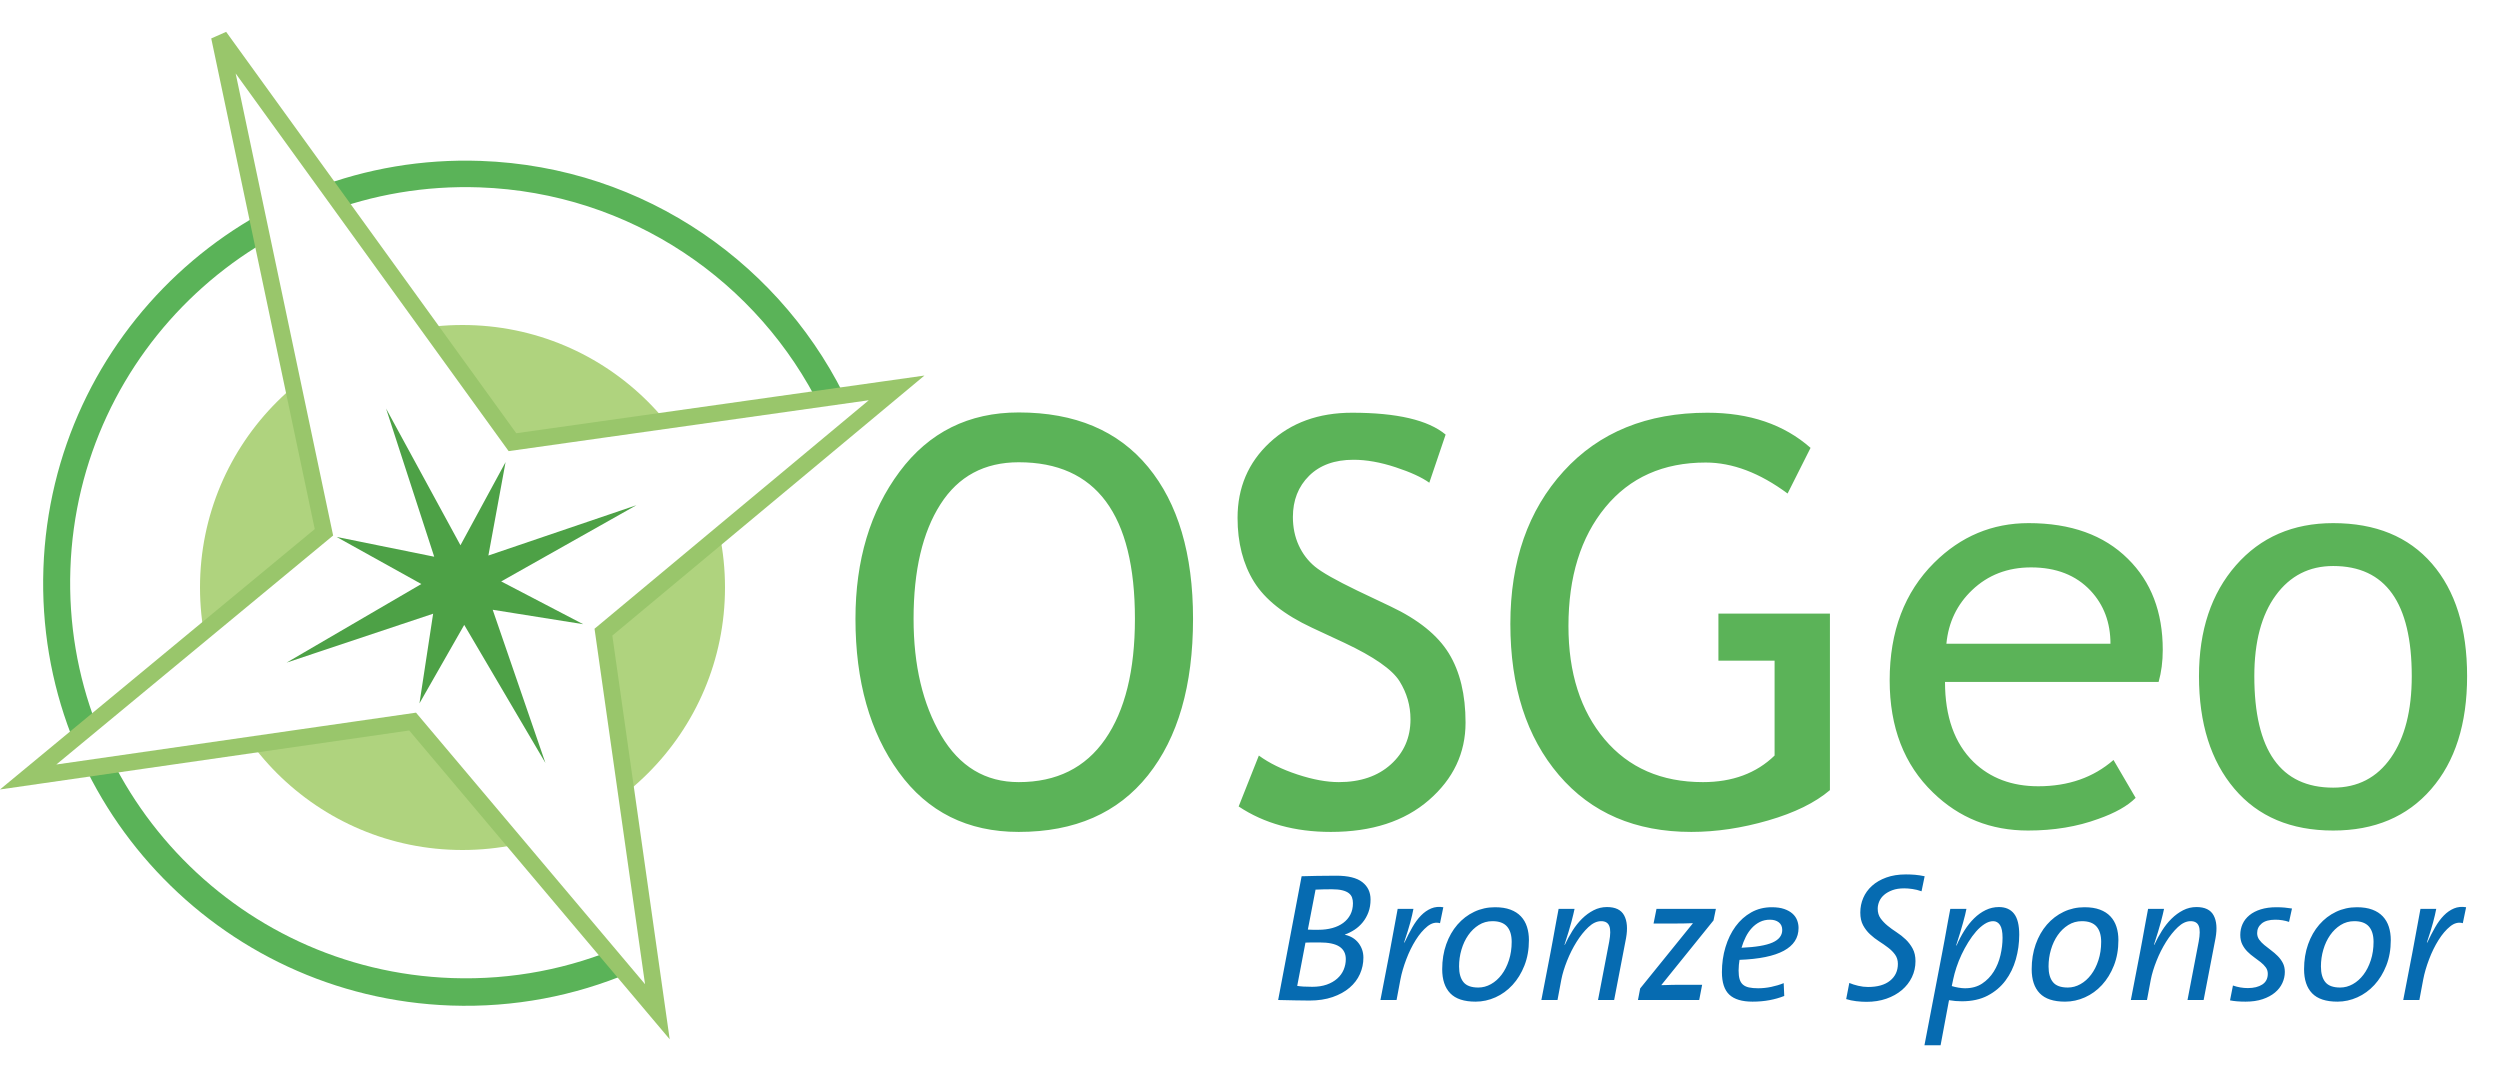
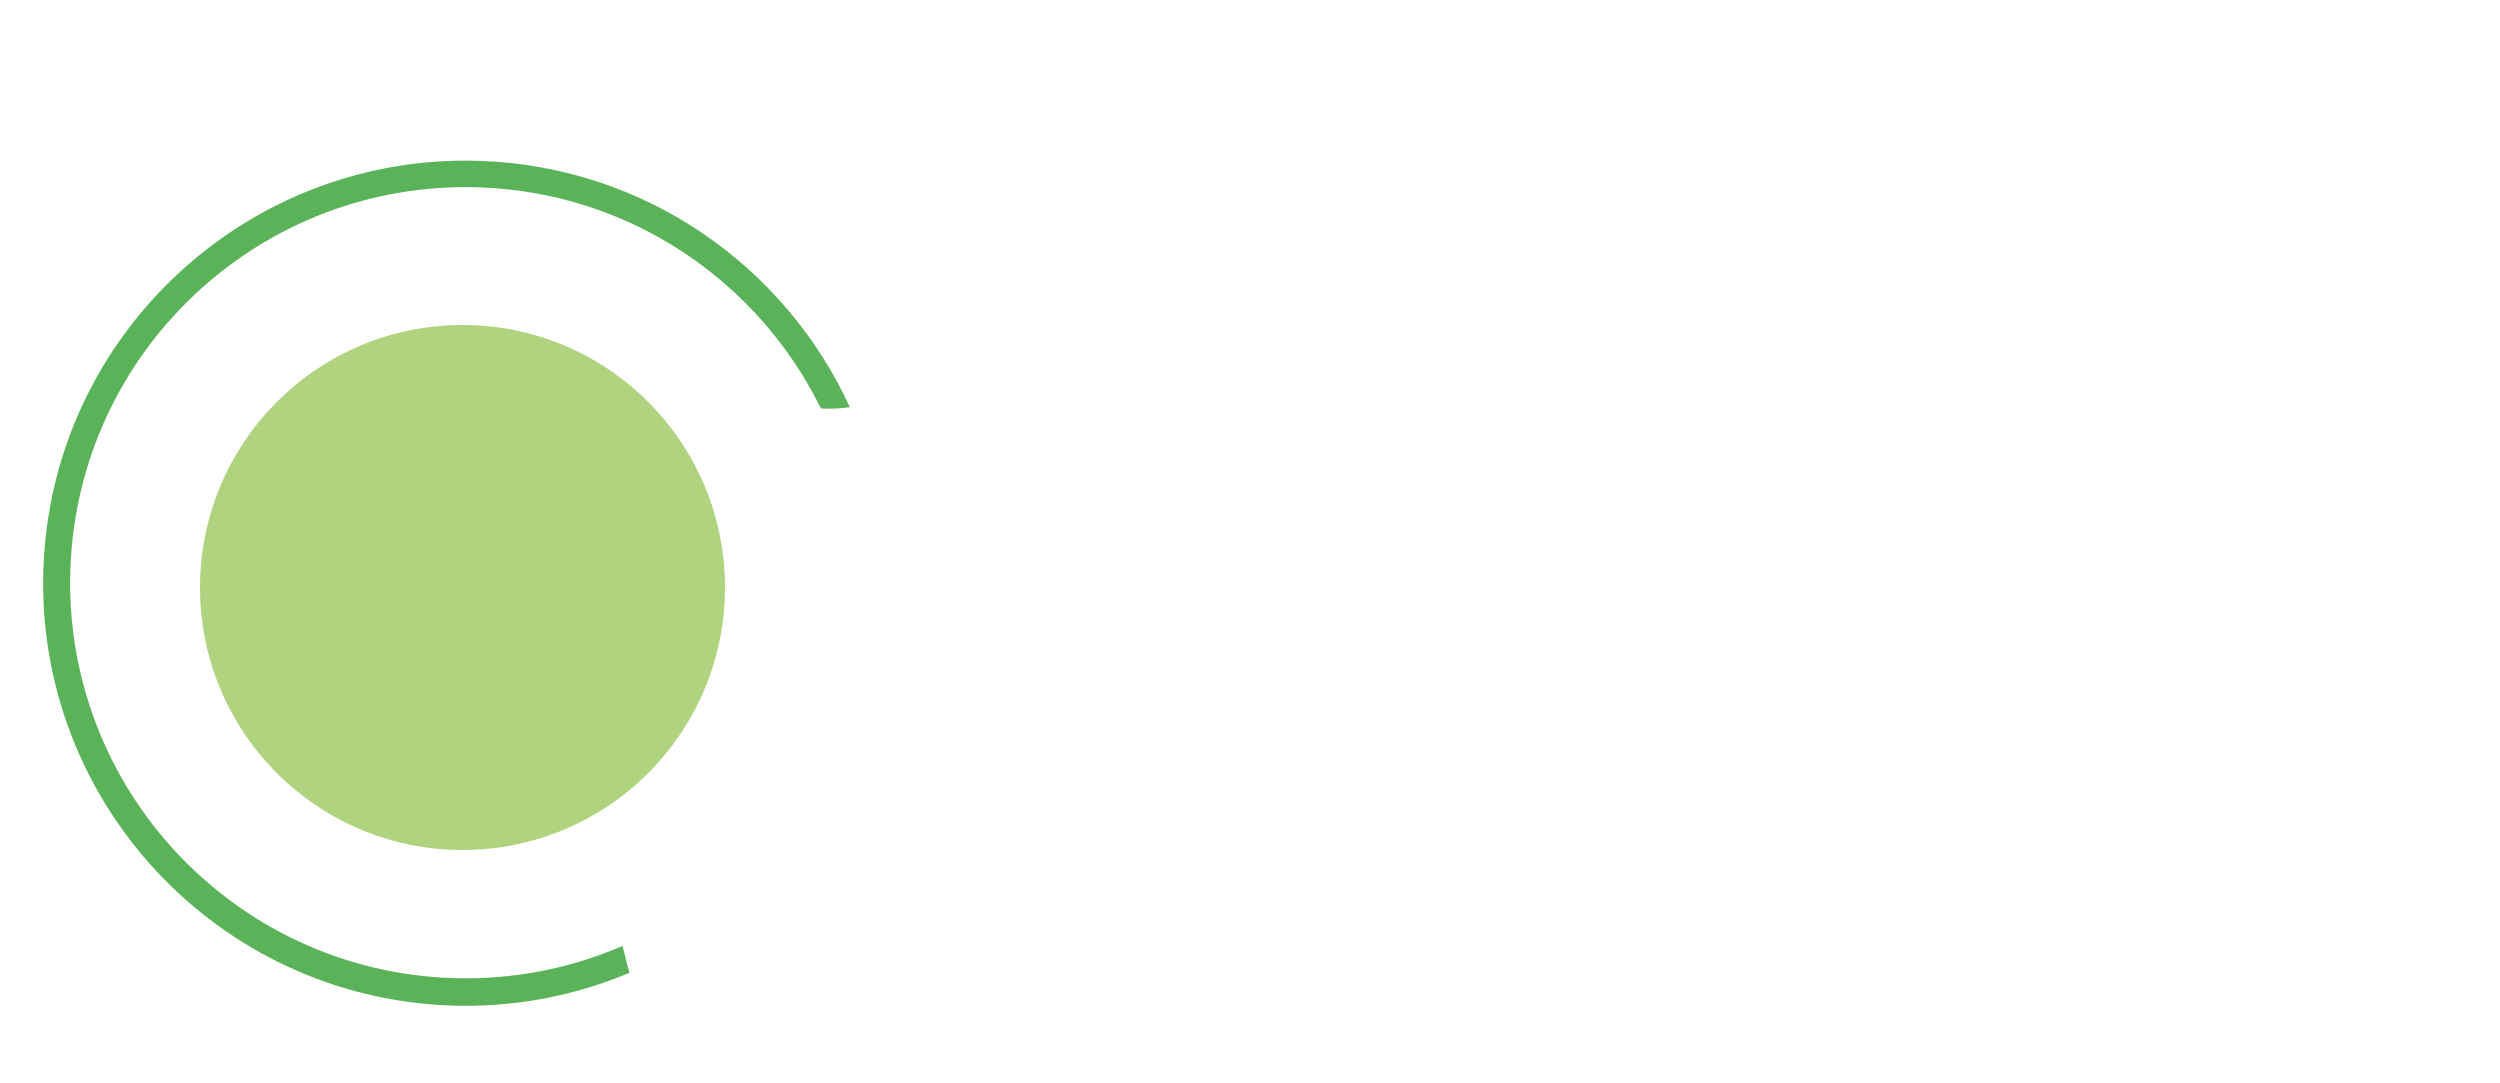
<svg xmlns="http://www.w3.org/2000/svg" width="300px" height="130px" viewBox="0 0 300 130" version="1.1">
  <title>OSGeo_bronze</title>
  <desc>Created with Sketch.</desc>
  <defs>
    <filter x="-50%" y="-50%" width="200%" height="200%" filterUnits="objectBoundingBox" id="filter-1">
      <feOffset dx="0.25" dy="0" in="SourceAlpha" result="shadowOffsetOuter1" />
      <feGaussianBlur stdDeviation="0" in="shadowOffsetOuter1" result="shadowBlurOuter1" />
      <feColorMatrix values="0 0 0 0 0.024   0 0 0 0 0.42   0 0 0 0 0.694  0 0 0 0.7 0" in="shadowBlurOuter1" type="matrix" result="shadowMatrixOuter1" />
      <feMerge>
        <feMergeNode in="shadowMatrixOuter1" />
        <feMergeNode in="SourceGraphic" />
      </feMerge>
    </filter>
  </defs>
  <g id="Page-1" stroke="none" stroke-width="1" fill="none" fill-rule="evenodd">
    <g id="OSGeo_bronze">
-       <path d="M164.216,107.944 C164.216,108.501 164.132,109.007 163.963,109.462 C163.794,109.917 163.567,110.32 163.281,110.672 C162.995,111.024 162.669,111.321 162.302,111.563 C161.935,111.805 161.547,111.999 161.136,112.146 L161.136,112.168 C161.84,112.329 162.386,112.663 162.775,113.169 C163.164,113.675 163.358,114.258 163.358,114.918 C163.358,115.607 163.219,116.264 162.94,116.887 C162.661,117.51 162.247,118.057 161.697,118.526 C161.147,118.995 160.469,119.369 159.662,119.648 C158.855,119.927 157.931,120.066 156.89,120.066 C156.421,120.066 155.852,120.059 155.185,120.044 C154.518,120.029 153.832,120.015 153.128,120 L155.944,105.15 C156.472,105.135 157.084,105.121 157.781,105.106 C158.478,105.091 159.251,105.084 160.102,105.084 C161.525,105.084 162.566,105.341 163.226,105.854 C163.886,106.367 164.216,107.064 164.216,107.944 L164.216,107.944 Z M162.104,108.384 C162.104,108.135 162.067,107.907 161.994,107.702 C161.921,107.497 161.789,107.321 161.598,107.174 C161.407,107.027 161.147,106.914 160.817,106.833 C160.487,106.752 160.073,106.712 159.574,106.712 C159.222,106.712 158.885,106.716 158.562,106.723 C158.239,106.73 157.924,106.741 157.616,106.756 L156.692,111.552 C156.897,111.567 157.099,111.574 157.297,111.574 L157.968,111.574 C158.569,111.574 159.123,111.504 159.629,111.365 C160.135,111.226 160.571,111.02 160.938,110.749 C161.305,110.478 161.591,110.144 161.796,109.748 C162.001,109.352 162.104,108.897 162.104,108.384 L162.104,108.384 Z M161.246,115.094 C161.246,114.434 160.993,113.935 160.487,113.598 C159.981,113.261 159.178,113.092 158.078,113.092 L157.154,113.092 C156.831,113.092 156.582,113.099 156.406,113.114 L155.416,118.306 C155.827,118.379 156.428,118.416 157.22,118.416 C157.88,118.416 158.459,118.328 158.958,118.152 C159.457,117.976 159.878,117.734 160.223,117.426 C160.568,117.118 160.824,116.762 160.993,116.359 C161.162,115.956 161.246,115.534 161.246,115.094 L161.246,115.094 Z M172.552,110.782 C172.039,110.635 171.533,110.764 171.034,111.167 C170.535,111.57 170.07,112.117 169.637,112.806 C169.204,113.495 168.827,114.265 168.504,115.116 C168.181,115.967 167.947,116.773 167.8,117.536 L167.338,120 L165.402,120 L166.502,114.302 C166.663,113.422 166.825,112.549 166.986,111.684 C167.147,110.819 167.309,109.946 167.47,109.066 L169.362,109.066 C169.274,109.535 169.146,110.085 168.977,110.716 C168.808,111.347 168.563,112.139 168.24,113.092 L168.284,113.114 C168.592,112.454 168.907,111.842 169.23,111.277 C169.553,110.712 169.901,110.239 170.275,109.858 C170.649,109.477 171.056,109.194 171.496,109.011 C171.936,108.828 172.42,108.78 172.948,108.868 L172.552,110.782 Z M183.22,112.806 C183.22,113.935 183.04,114.955 182.681,115.864 C182.322,116.773 181.845,117.551 181.251,118.196 C180.657,118.841 179.975,119.336 179.205,119.681 C178.435,120.026 177.639,120.198 176.818,120.198 C175.439,120.198 174.427,119.864 173.782,119.197 C173.137,118.53 172.814,117.565 172.814,116.304 C172.814,115.219 172.975,114.221 173.298,113.312 C173.621,112.403 174.068,111.618 174.64,110.958 C175.212,110.298 175.883,109.785 176.653,109.418 C177.423,109.051 178.255,108.868 179.15,108.868 C179.869,108.868 180.485,108.963 180.998,109.154 C181.511,109.345 181.933,109.616 182.263,109.968 C182.593,110.32 182.835,110.738 182.989,111.222 C183.143,111.706 183.22,112.234 183.22,112.806 L183.22,112.806 Z M181.152,113.026 C181.152,112.219 180.965,111.603 180.591,111.178 C180.217,110.753 179.634,110.54 178.842,110.54 C178.241,110.54 177.694,110.694 177.203,111.002 C176.712,111.31 176.29,111.717 175.938,112.223 C175.586,112.729 175.315,113.308 175.124,113.961 C174.933,114.614 174.838,115.285 174.838,115.974 C174.838,116.795 175.014,117.422 175.366,117.855 C175.718,118.288 176.312,118.504 177.148,118.504 C177.676,118.504 178.182,118.368 178.666,118.097 C179.15,117.826 179.575,117.448 179.942,116.964 C180.309,116.48 180.602,115.901 180.822,115.226 C181.042,114.551 181.152,113.818 181.152,113.026 L181.152,113.026 Z M193.448,120 L191.512,120 L192.854,113.004 C193.015,112.139 193.019,111.512 192.865,111.123 C192.711,110.734 192.385,110.54 191.886,110.54 C191.373,110.54 190.863,110.778 190.357,111.255 C189.851,111.732 189.378,112.322 188.938,113.026 C188.498,113.73 188.117,114.489 187.794,115.303 C187.471,116.117 187.244,116.861 187.112,117.536 L186.65,120 L184.714,120 L185.814,114.302 C185.829,114.214 185.862,114.038 185.913,113.774 C185.964,113.51 186.023,113.195 186.089,112.828 C186.155,112.461 186.225,112.076 186.298,111.673 C186.371,111.27 186.441,110.888 186.507,110.529 C186.573,110.17 186.632,109.858 186.683,109.594 C186.734,109.33 186.767,109.154 186.782,109.066 L188.696,109.066 C188.623,109.433 188.498,109.95 188.322,110.617 C188.146,111.284 187.867,112.205 187.486,113.378 L187.53,113.378 C187.794,112.806 188.098,112.245 188.443,111.695 C188.788,111.145 189.173,110.661 189.598,110.243 C190.023,109.825 190.485,109.488 190.984,109.231 C191.483,108.974 192.018,108.846 192.59,108.846 C193.602,108.846 194.288,109.18 194.647,109.847 C195.006,110.514 195.083,111.42 194.878,112.564 L193.448,120 Z M205.37,110.452 L199.1,118.218 C199.247,118.218 199.43,118.214 199.65,118.207 C199.87,118.2 200.105,118.192 200.354,118.185 C200.603,118.178 200.86,118.174 201.124,118.174 L201.894,118.174 L204.006,118.174 L203.654,120 L196.306,120 L196.57,118.614 L202.906,110.782 C202.583,110.797 202.198,110.808 201.751,110.815 C201.304,110.822 200.794,110.826 200.222,110.826 L198.176,110.826 L198.528,109.066 L205.656,109.066 L205.37,110.452 Z M215.576,111.354 C215.576,113.73 213.215,115.006 208.492,115.182 C208.463,115.343 208.437,115.545 208.415,115.787 C208.393,116.029 208.382,116.253 208.382,116.458 C208.382,116.883 208.422,117.232 208.503,117.503 C208.584,117.774 208.716,117.991 208.899,118.152 C209.082,118.313 209.324,118.427 209.625,118.493 C209.926,118.559 210.296,118.592 210.736,118.592 C211.249,118.592 211.77,118.537 212.298,118.427 C212.826,118.317 213.325,118.167 213.794,117.976 L213.86,119.516 C213.303,119.736 212.709,119.905 212.078,120.022 C211.447,120.139 210.773,120.198 210.054,120.198 C208.793,120.198 207.865,119.919 207.271,119.362 C206.677,118.805 206.38,117.903 206.38,116.656 C206.38,115.6 206.523,114.599 206.809,113.653 C207.095,112.707 207.498,111.878 208.019,111.167 C208.54,110.456 209.167,109.895 209.9,109.484 C210.633,109.073 211.455,108.868 212.364,108.868 C212.951,108.868 213.446,108.938 213.849,109.077 C214.252,109.216 214.582,109.4 214.839,109.627 C215.096,109.854 215.283,110.118 215.4,110.419 C215.517,110.72 215.576,111.031 215.576,111.354 L215.576,111.354 Z M213.618,111.596 C213.618,111.2 213.482,110.896 213.211,110.683 C212.94,110.47 212.584,110.364 212.144,110.364 C211.704,110.364 211.304,110.452 210.945,110.628 C210.586,110.804 210.263,111.046 209.977,111.354 C209.691,111.662 209.445,112.021 209.24,112.432 C209.035,112.843 208.866,113.275 208.734,113.73 C210.435,113.657 211.675,113.448 212.452,113.103 C213.229,112.758 213.618,112.256 213.618,111.596 L213.618,111.596 Z M230.334,106.954 C229.967,106.822 229.601,106.73 229.234,106.679 C228.867,106.628 228.545,106.602 228.266,106.602 C227.709,106.602 227.232,106.675 226.836,106.822 C226.44,106.969 226.11,107.156 225.846,107.383 C225.582,107.61 225.388,107.871 225.263,108.164 C225.138,108.457 225.076,108.751 225.076,109.044 C225.076,109.499 225.19,109.884 225.417,110.199 C225.644,110.514 225.923,110.808 226.253,111.079 C226.583,111.35 226.946,111.614 227.342,111.871 C227.738,112.128 228.101,112.414 228.431,112.729 C228.761,113.044 229.04,113.411 229.267,113.829 C229.494,114.247 229.608,114.749 229.608,115.336 C229.608,116.025 229.465,116.667 229.179,117.261 C228.893,117.855 228.49,118.372 227.969,118.812 C227.448,119.252 226.829,119.597 226.11,119.846 C225.391,120.095 224.599,120.22 223.734,120.22 C223.338,120.22 222.924,120.194 222.491,120.143 C222.058,120.092 221.659,120.007 221.292,119.89 L221.666,117.954 C221.974,118.086 222.33,118.2 222.733,118.295 C223.136,118.39 223.529,118.438 223.91,118.438 C225.054,118.438 225.938,118.185 226.561,117.679 C227.184,117.173 227.496,116.502 227.496,115.666 C227.496,115.241 227.386,114.874 227.166,114.566 C226.946,114.258 226.667,113.976 226.33,113.719 C225.993,113.462 225.63,113.209 225.241,112.96 C224.852,112.711 224.489,112.428 224.152,112.113 C223.815,111.798 223.536,111.435 223.316,111.024 C223.096,110.613 222.986,110.107 222.986,109.506 C222.986,108.89 223.103,108.307 223.338,107.757 C223.573,107.207 223.921,106.723 224.383,106.305 C224.845,105.887 225.417,105.553 226.099,105.304 C226.781,105.055 227.569,104.93 228.464,104.93 C228.845,104.93 229.208,104.945 229.553,104.974 C229.898,105.003 230.283,105.062 230.708,105.15 L230.334,106.954 Z M242.058,112.168 C242.058,113.18 241.922,114.163 241.651,115.116 C241.38,116.069 240.965,116.92 240.408,117.668 C239.851,118.416 239.139,119.017 238.274,119.472 C237.409,119.927 236.375,120.154 235.172,120.154 C234.644,120.154 234.131,120.11 233.632,120.022 L232.62,125.434 L230.684,125.434 L232.818,114.302 C232.833,114.214 232.866,114.038 232.917,113.774 C232.968,113.51 233.027,113.198 233.093,112.839 C233.159,112.48 233.229,112.095 233.302,111.684 C233.375,111.273 233.445,110.888 233.511,110.529 C233.577,110.17 233.636,109.858 233.687,109.594 C233.738,109.33 233.771,109.154 233.786,109.066 L235.722,109.066 C235.678,109.301 235.623,109.55 235.557,109.814 C235.491,110.078 235.41,110.382 235.315,110.727 C235.22,111.072 235.106,111.464 234.974,111.904 C234.842,112.344 234.681,112.857 234.49,113.444 L234.534,113.466 C234.813,112.821 235.128,112.219 235.48,111.662 C235.832,111.105 236.221,110.617 236.646,110.199 C237.071,109.781 237.533,109.451 238.032,109.209 C238.531,108.967 239.059,108.846 239.616,108.846 C240.408,108.846 241.013,109.11 241.431,109.638 C241.849,110.166 242.058,111.009 242.058,112.168 L242.058,112.168 Z M240.056,112.542 C240.056,111.823 239.953,111.31 239.748,111.002 C239.543,110.694 239.271,110.54 238.934,110.54 C238.597,110.54 238.252,110.654 237.9,110.881 C237.548,111.108 237.211,111.405 236.888,111.772 C236.565,112.139 236.254,112.564 235.953,113.048 C235.652,113.532 235.381,114.031 235.139,114.544 C234.897,115.057 234.692,115.571 234.523,116.084 C234.354,116.597 234.226,117.067 234.138,117.492 L233.962,118.328 C234.197,118.401 234.461,118.464 234.754,118.515 C235.047,118.566 235.311,118.592 235.546,118.592 C236.353,118.592 237.038,118.405 237.603,118.031 C238.168,117.657 238.633,117.177 239,116.59 C239.367,116.003 239.634,115.351 239.803,114.632 C239.972,113.913 240.056,113.217 240.056,112.542 L240.056,112.542 Z M253.958,112.806 C253.958,113.935 253.778,114.955 253.419,115.864 C253.06,116.773 252.583,117.551 251.989,118.196 C251.395,118.841 250.713,119.336 249.943,119.681 C249.173,120.026 248.377,120.198 247.556,120.198 C246.177,120.198 245.165,119.864 244.52,119.197 C243.875,118.53 243.552,117.565 243.552,116.304 C243.552,115.219 243.713,114.221 244.036,113.312 C244.359,112.403 244.806,111.618 245.378,110.958 C245.95,110.298 246.621,109.785 247.391,109.418 C248.161,109.051 248.993,108.868 249.888,108.868 C250.607,108.868 251.223,108.963 251.736,109.154 C252.249,109.345 252.671,109.616 253.001,109.968 C253.331,110.32 253.573,110.738 253.727,111.222 C253.881,111.706 253.958,112.234 253.958,112.806 L253.958,112.806 Z M251.89,113.026 C251.89,112.219 251.703,111.603 251.329,111.178 C250.955,110.753 250.372,110.54 249.58,110.54 C248.979,110.54 248.432,110.694 247.941,111.002 C247.45,111.31 247.028,111.717 246.676,112.223 C246.324,112.729 246.053,113.308 245.862,113.961 C245.671,114.614 245.576,115.285 245.576,115.974 C245.576,116.795 245.752,117.422 246.104,117.855 C246.456,118.288 247.05,118.504 247.886,118.504 C248.414,118.504 248.92,118.368 249.404,118.097 C249.888,117.826 250.313,117.448 250.68,116.964 C251.047,116.48 251.34,115.901 251.56,115.226 C251.78,114.551 251.89,113.818 251.89,113.026 L251.89,113.026 Z M264.186,120 L262.25,120 L263.592,113.004 C263.753,112.139 263.757,111.512 263.603,111.123 C263.449,110.734 263.123,110.54 262.624,110.54 C262.111,110.54 261.601,110.778 261.095,111.255 C260.589,111.732 260.116,112.322 259.676,113.026 C259.236,113.73 258.855,114.489 258.532,115.303 C258.209,116.117 257.982,116.861 257.85,117.536 L257.388,120 L255.452,120 L256.552,114.302 C256.567,114.214 256.6,114.038 256.651,113.774 C256.702,113.51 256.761,113.195 256.827,112.828 C256.893,112.461 256.963,112.076 257.036,111.673 C257.109,111.27 257.179,110.888 257.245,110.529 C257.311,110.17 257.37,109.858 257.421,109.594 C257.472,109.33 257.505,109.154 257.52,109.066 L259.434,109.066 C259.361,109.433 259.236,109.95 259.06,110.617 C258.884,111.284 258.605,112.205 258.224,113.378 L258.268,113.378 C258.532,112.806 258.836,112.245 259.181,111.695 C259.526,111.145 259.911,110.661 260.336,110.243 C260.761,109.825 261.223,109.488 261.722,109.231 C262.221,108.974 262.756,108.846 263.328,108.846 C264.34,108.846 265.026,109.18 265.385,109.847 C265.744,110.514 265.821,111.42 265.616,112.564 L264.186,120 Z M274.436,110.628 C273.908,110.452 273.358,110.364 272.786,110.364 C272.067,110.364 271.525,110.514 271.158,110.815 C270.791,111.116 270.608,111.501 270.608,111.97 C270.608,112.263 270.689,112.524 270.85,112.751 C271.011,112.978 271.217,113.195 271.466,113.4 C271.715,113.605 271.983,113.814 272.269,114.027 C272.555,114.24 272.823,114.471 273.072,114.72 C273.321,114.969 273.527,115.248 273.688,115.556 C273.849,115.864 273.93,116.223 273.93,116.634 C273.93,117.089 273.831,117.532 273.633,117.965 C273.435,118.398 273.138,118.779 272.742,119.109 C272.346,119.439 271.855,119.703 271.268,119.901 C270.681,120.099 269.999,120.198 269.222,120.198 C268.489,120.198 267.865,120.147 267.352,120.044 L267.704,118.262 C268.291,118.467 268.885,118.57 269.486,118.57 C270.205,118.57 270.784,118.427 271.224,118.141 C271.664,117.855 271.884,117.426 271.884,116.854 C271.884,116.561 271.803,116.304 271.642,116.084 C271.481,115.864 271.275,115.655 271.026,115.457 C270.777,115.259 270.513,115.061 270.234,114.863 C269.955,114.665 269.691,114.441 269.442,114.192 C269.193,113.943 268.987,113.657 268.826,113.334 C268.665,113.011 268.584,112.63 268.584,112.19 C268.584,111.721 268.676,111.284 268.859,110.881 C269.042,110.478 269.317,110.126 269.684,109.825 C270.051,109.524 270.505,109.29 271.048,109.121 C271.591,108.952 272.214,108.868 272.918,108.868 C273.299,108.868 273.637,108.883 273.93,108.912 C274.223,108.941 274.509,108.978 274.788,109.022 L274.436,110.628 Z M286.644,112.806 C286.644,113.935 286.464,114.955 286.105,115.864 C285.746,116.773 285.269,117.551 284.675,118.196 C284.081,118.841 283.399,119.336 282.629,119.681 C281.859,120.026 281.063,120.198 280.242,120.198 C278.863,120.198 277.851,119.864 277.206,119.197 C276.561,118.53 276.238,117.565 276.238,116.304 C276.238,115.219 276.399,114.221 276.722,113.312 C277.045,112.403 277.492,111.618 278.064,110.958 C278.636,110.298 279.307,109.785 280.077,109.418 C280.847,109.051 281.679,108.868 282.574,108.868 C283.293,108.868 283.909,108.963 284.422,109.154 C284.935,109.345 285.357,109.616 285.687,109.968 C286.017,110.32 286.259,110.738 286.413,111.222 C286.567,111.706 286.644,112.234 286.644,112.806 L286.644,112.806 Z M284.576,113.026 C284.576,112.219 284.389,111.603 284.015,111.178 C283.641,110.753 283.058,110.54 282.266,110.54 C281.665,110.54 281.118,110.694 280.627,111.002 C280.136,111.31 279.714,111.717 279.362,112.223 C279.01,112.729 278.739,113.308 278.548,113.961 C278.357,114.614 278.262,115.285 278.262,115.974 C278.262,116.795 278.438,117.422 278.79,117.855 C279.142,118.288 279.736,118.504 280.572,118.504 C281.1,118.504 281.606,118.368 282.09,118.097 C282.574,117.826 282.999,117.448 283.366,116.964 C283.733,116.48 284.026,115.901 284.246,115.226 C284.466,114.551 284.576,113.818 284.576,113.026 L284.576,113.026 Z M295.288,110.782 C294.775,110.635 294.269,110.764 293.77,111.167 C293.271,111.57 292.806,112.117 292.373,112.806 C291.94,113.495 291.563,114.265 291.24,115.116 C290.917,115.967 290.683,116.773 290.536,117.536 L290.074,120 L288.138,120 L289.238,114.302 C289.399,113.422 289.561,112.549 289.722,111.684 C289.883,110.819 290.045,109.946 290.206,109.066 L292.098,109.066 C292.01,109.535 291.882,110.085 291.713,110.716 C291.544,111.347 291.299,112.139 290.976,113.092 L291.02,113.114 C291.328,112.454 291.643,111.842 291.966,111.277 C292.289,110.712 292.637,110.239 293.011,109.858 C293.385,109.477 293.792,109.194 294.232,109.011 C294.672,108.828 295.156,108.78 295.684,108.868 L295.288,110.782 Z" id="Sponsor" fill="#066BB1" filter="url(#filter-1)" />
-       <path d="M102.656,74.264 C102.656,67.225 104.422,61.337 107.952,56.6 C111.483,51.863 116.247,49.494 122.246,49.494 C128.997,49.494 134.172,51.674 137.769,56.035 C141.366,60.396 143.164,66.472 143.164,74.264 C143.164,82.255 141.36,88.513 137.752,93.04 C134.144,97.567 128.975,99.83 122.246,99.83 C116.115,99.83 111.317,97.439 107.853,92.658 C104.388,87.877 102.656,81.745 102.656,74.264 L102.656,74.264 Z M109.629,74.264 C109.629,79.842 110.73,84.501 112.933,88.242 C115.135,91.983 118.24,93.854 122.246,93.854 C126.784,93.854 130.243,92.138 132.622,88.707 C135.002,85.276 136.191,80.462 136.191,74.264 C136.191,61.735 131.543,55.471 122.246,55.471 C118.129,55.471 114.997,57.153 112.85,60.518 C110.702,63.882 109.629,68.464 109.629,74.264 L109.629,74.264 Z M148.639,96.775 L151.063,90.666 C152.303,91.574 153.847,92.332 155.695,92.94 C157.543,93.549 159.198,93.854 160.659,93.854 C163.249,93.854 165.329,93.145 166.901,91.729 C168.473,90.312 169.259,88.508 169.259,86.316 C169.259,84.678 168.821,83.157 167.947,81.751 C167.073,80.345 164.876,78.813 161.356,77.152 L157.438,75.326 C154.118,73.777 151.799,71.939 150.482,69.814 C149.165,67.689 148.507,65.133 148.507,62.145 C148.507,58.514 149.79,55.504 152.358,53.113 C154.926,50.723 158.224,49.527 162.253,49.527 C167.632,49.527 171.372,50.402 173.475,52.15 L171.516,57.928 C170.631,57.286 169.281,56.666 167.466,56.068 C165.65,55.471 163.968,55.172 162.419,55.172 C160.161,55.172 158.384,55.814 157.09,57.098 C155.795,58.382 155.147,60.031 155.147,62.045 C155.147,63.285 155.38,64.413 155.844,65.432 C156.309,66.45 156.957,67.302 157.787,67.988 C158.617,68.674 160.316,69.637 162.884,70.877 L166.868,72.77 C170.188,74.341 172.518,76.217 173.857,78.397 C175.196,80.578 175.866,83.35 175.866,86.715 C175.866,90.367 174.399,93.466 171.467,96.012 C168.534,98.557 164.61,99.83 159.696,99.83 C155.38,99.83 151.694,98.812 148.639,96.775 L148.639,96.775 Z M217.267,53.744 L214.511,59.223 C211.169,56.743 207.893,55.504 204.683,55.504 C199.592,55.504 195.574,57.297 192.63,60.883 C189.686,64.469 188.214,69.217 188.214,75.127 C188.214,80.749 189.659,85.276 192.547,88.707 C195.436,92.138 199.371,93.854 204.351,93.854 C207.893,93.854 210.759,92.791 212.951,90.666 L212.951,79.277 L206.21,79.277 L206.21,73.633 L219.591,73.633 L219.591,94.816 C217.82,96.322 215.352,97.534 212.187,98.452 C209.022,99.371 205.945,99.83 202.956,99.83 C196.249,99.83 190.954,97.556 187.069,93.007 C183.184,88.458 181.242,82.41 181.242,74.861 C181.242,67.335 183.372,61.231 187.633,56.55 C191.894,51.868 197.644,49.527 204.882,49.527 C209.951,49.527 214.08,50.933 217.267,53.744 L217.267,53.744 Z M259.033,81.834 L233.401,81.834 C233.401,85.995 234.541,89.194 236.82,91.43 C238.835,93.378 241.425,94.352 244.59,94.352 C248.198,94.352 251.208,93.3 253.621,91.197 L256.277,95.746 C255.304,96.72 253.809,97.561 251.795,98.27 C249.272,99.199 246.46,99.664 243.361,99.664 C238.89,99.664 235.094,98.148 231.973,95.115 C228.498,91.773 226.76,87.279 226.76,81.635 C226.76,75.769 228.542,71.065 232.106,67.523 C235.293,64.358 239.067,62.775 243.428,62.775 C248.497,62.775 252.47,64.203 255.348,67.059 C258.137,69.803 259.531,73.445 259.531,77.982 C259.531,79.377 259.365,80.661 259.033,81.834 L259.033,81.834 Z M243.727,68.088 C240.916,68.088 238.558,68.995 236.654,70.811 C234.839,72.537 233.81,74.684 233.567,77.252 L253.256,77.252 C253.256,74.706 252.459,72.581 250.865,70.877 C249.117,69.018 246.737,68.088 243.727,68.088 L243.727,68.088 Z M263.878,81.137 C263.878,75.647 265.355,71.215 268.31,67.839 C271.266,64.463 275.156,62.775 279.981,62.775 C285.072,62.775 289.024,64.397 291.835,67.64 C294.646,70.883 296.052,75.381 296.052,81.137 C296.052,86.87 294.613,91.391 291.735,94.7 C288.858,98.009 284.94,99.664 279.981,99.664 C274.912,99.664 270.961,97.993 268.128,94.65 C265.294,91.308 263.878,86.803 263.878,81.137 L263.878,81.137 Z M270.518,81.137 C270.518,90.057 273.673,94.518 279.981,94.518 C282.925,94.518 285.233,93.322 286.904,90.932 C288.575,88.541 289.411,85.276 289.411,81.137 C289.411,72.327 286.268,67.922 279.981,67.922 C277.104,67.922 274.807,69.095 273.092,71.441 C271.376,73.788 270.518,77.02 270.518,81.137 L270.518,81.137 Z" id="OSGeo" fill="#5BB358" />
      <g id="Compass" transform="translate(3, 4)">
        <path d="M51.232,113.368 C25.032,112.453 4.532,90.47 5.447,64.269 C6.361,38.065 28.345,17.569 54.546,18.484 C72.658,19.117 88.043,29.819 95.515,45.021 C96.665,45.057 97.817,45.06 98.976,44.846 C91.225,27.979 74.475,16 54.657,15.308 C26.667,14.33 3.187,36.227 2.209,64.219 C1.233,92.205 23.127,115.687 51.118,116.665 C58.711,116.929 65.969,115.499 72.539,112.731 C72.222,111.748 72.025,110.623 71.698,109.516 C65.439,112.223 58.5,113.621 51.232,113.368 C51.232,113.368 58.5,113.621 51.232,113.368 L51.232,113.368" id="Shape" fill="#5AB358" />
        <circle id="Oval" fill="#AFD37E" cx="52.5" cy="66.5" r="31.5" />
-         <path d="M58.494,49.061 L23.327,0.407 L35.873,59.876 L0.379,89.238 L46.515,82.588 L75.884,117.407 L69.411,71.859 L104.593,42.548 L58.494,49.061 Z" id="Shape" stroke="#99C66B" stroke-width="2" fill="#FFFFFF" />
-         <path d="M55.606,62.663 L73.371,56.624 L57.143,65.772 L66.983,70.904 L56.123,69.172 L62.45,87.554 L52.707,70.987 L47.335,80.403 L48.976,69.643 L31.388,75.515 L47.561,66.082 L37.388,60.431 L49.106,62.806 L43.326,45.022 L52.255,61.431 L57.669,51.451" id="Shape" fill="#4DA146" />
      </g>
    </g>
  </g>
</svg>